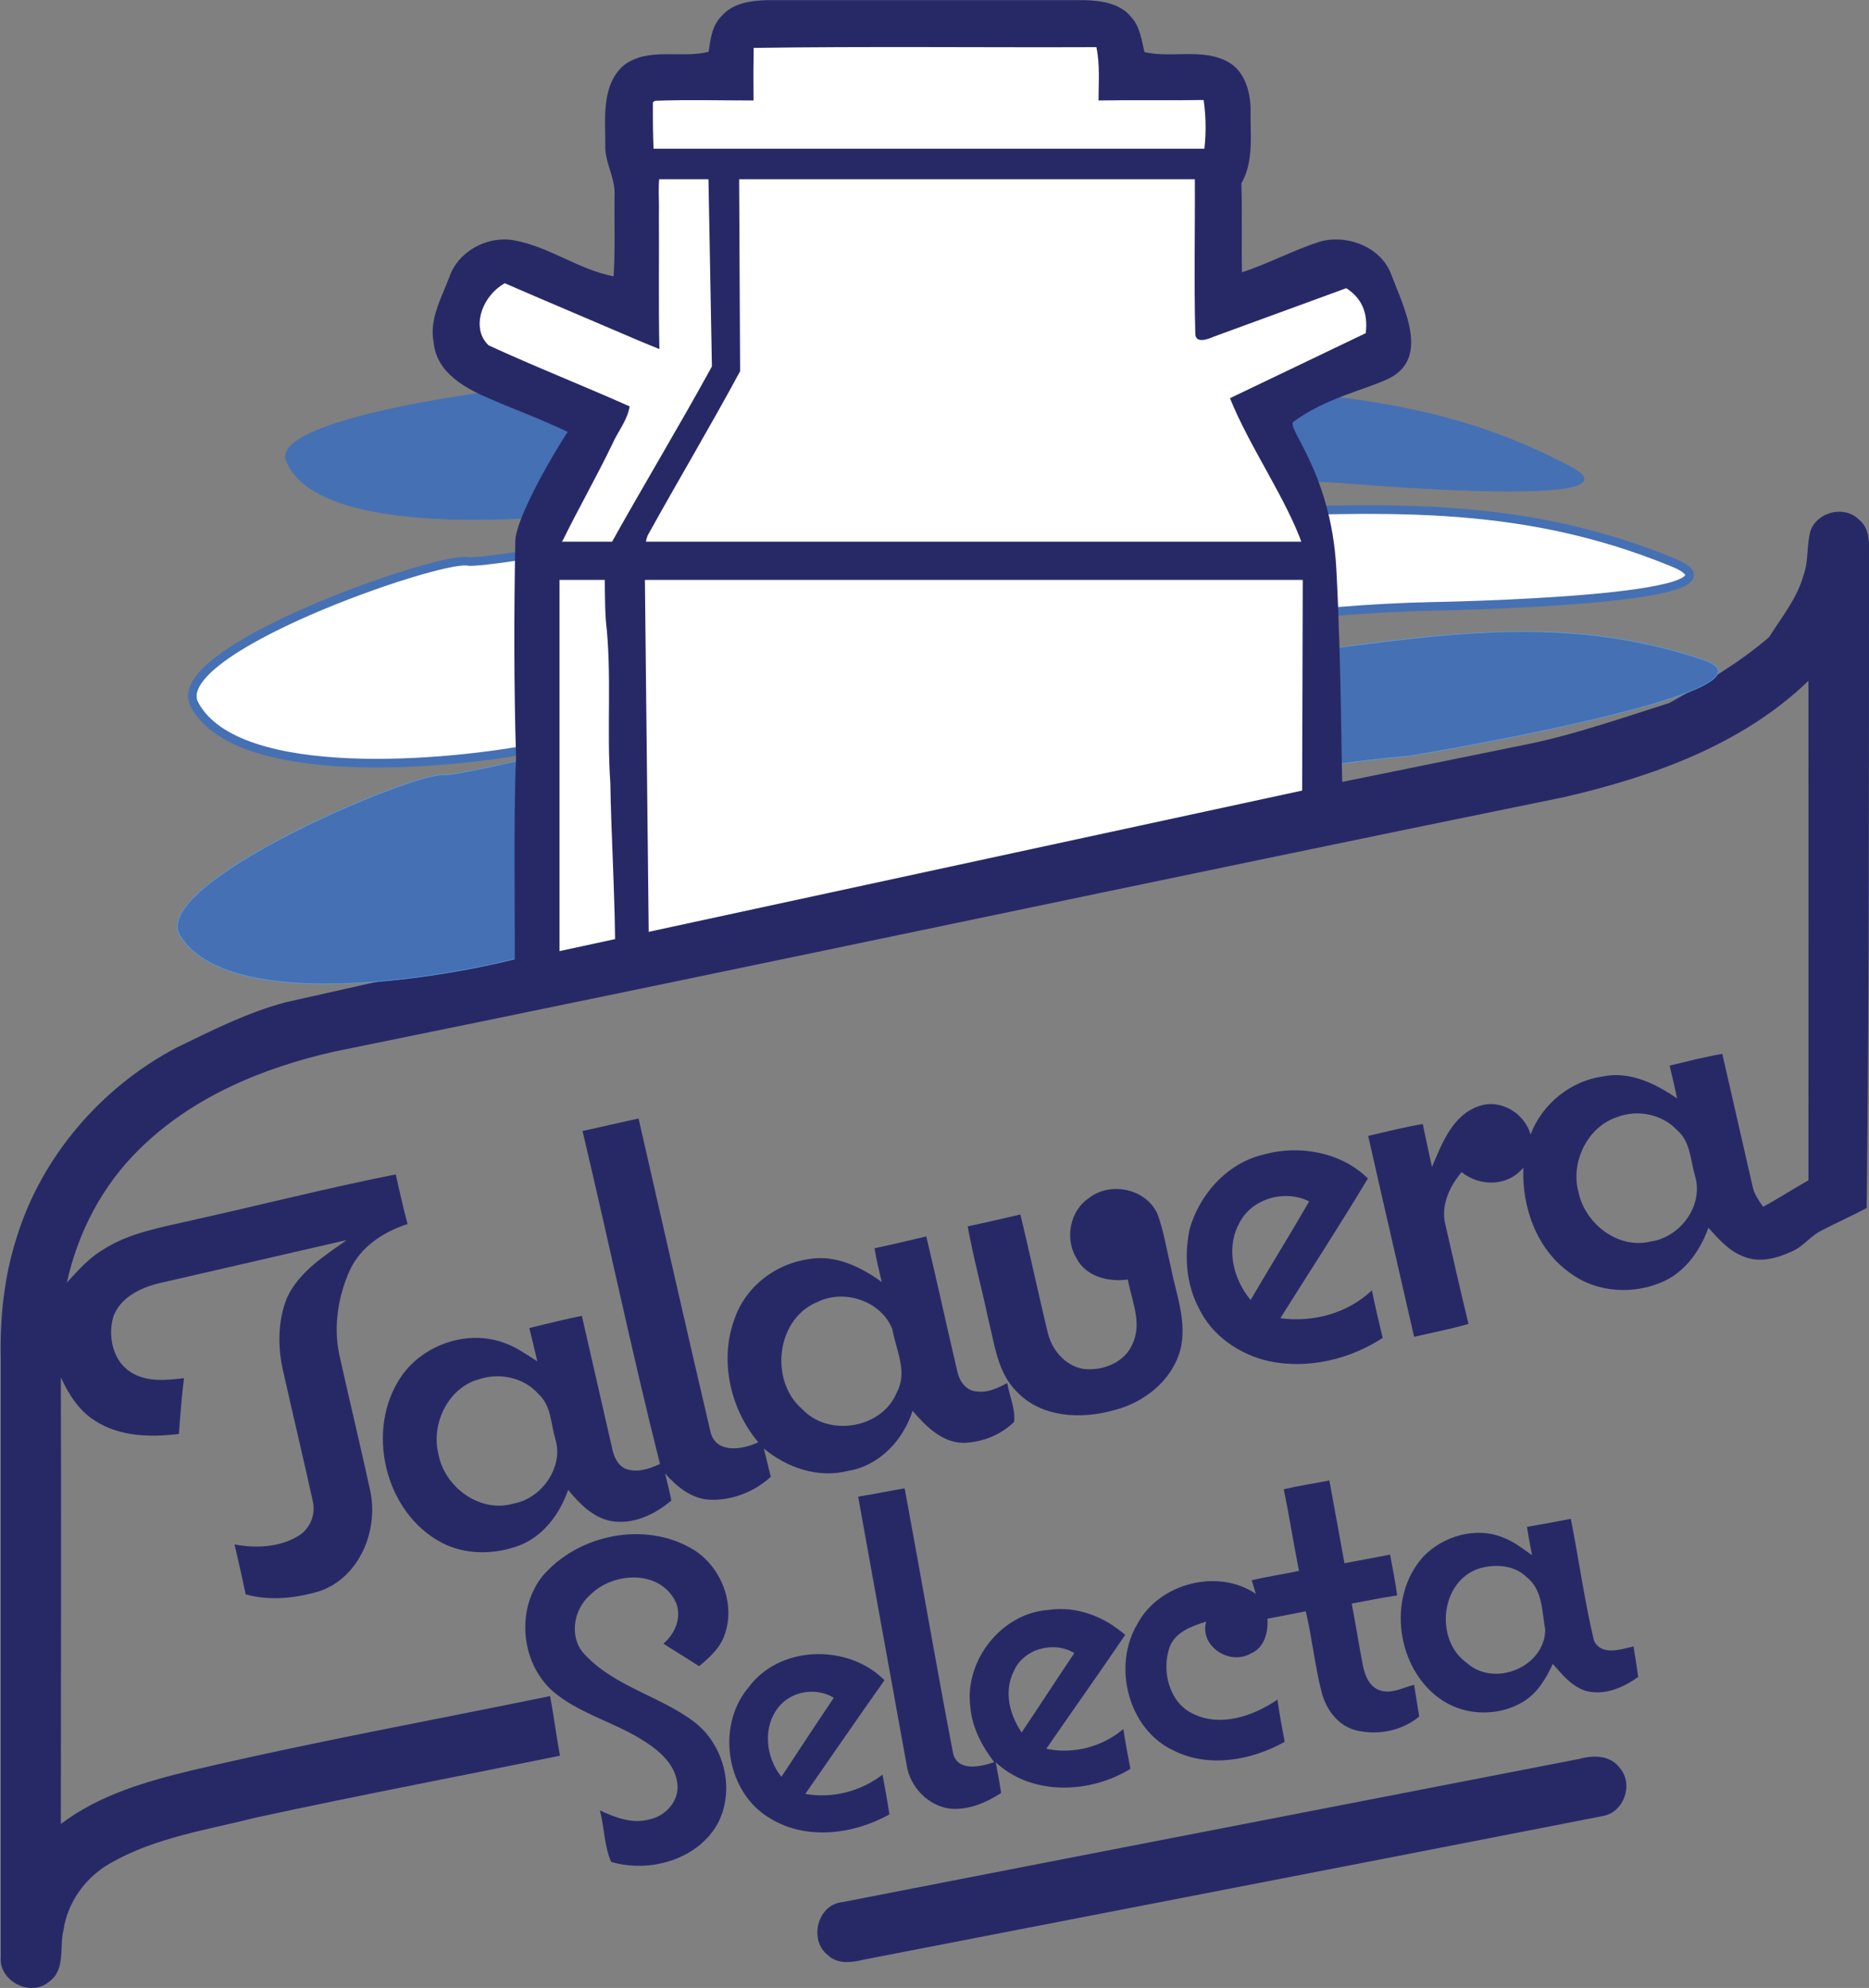
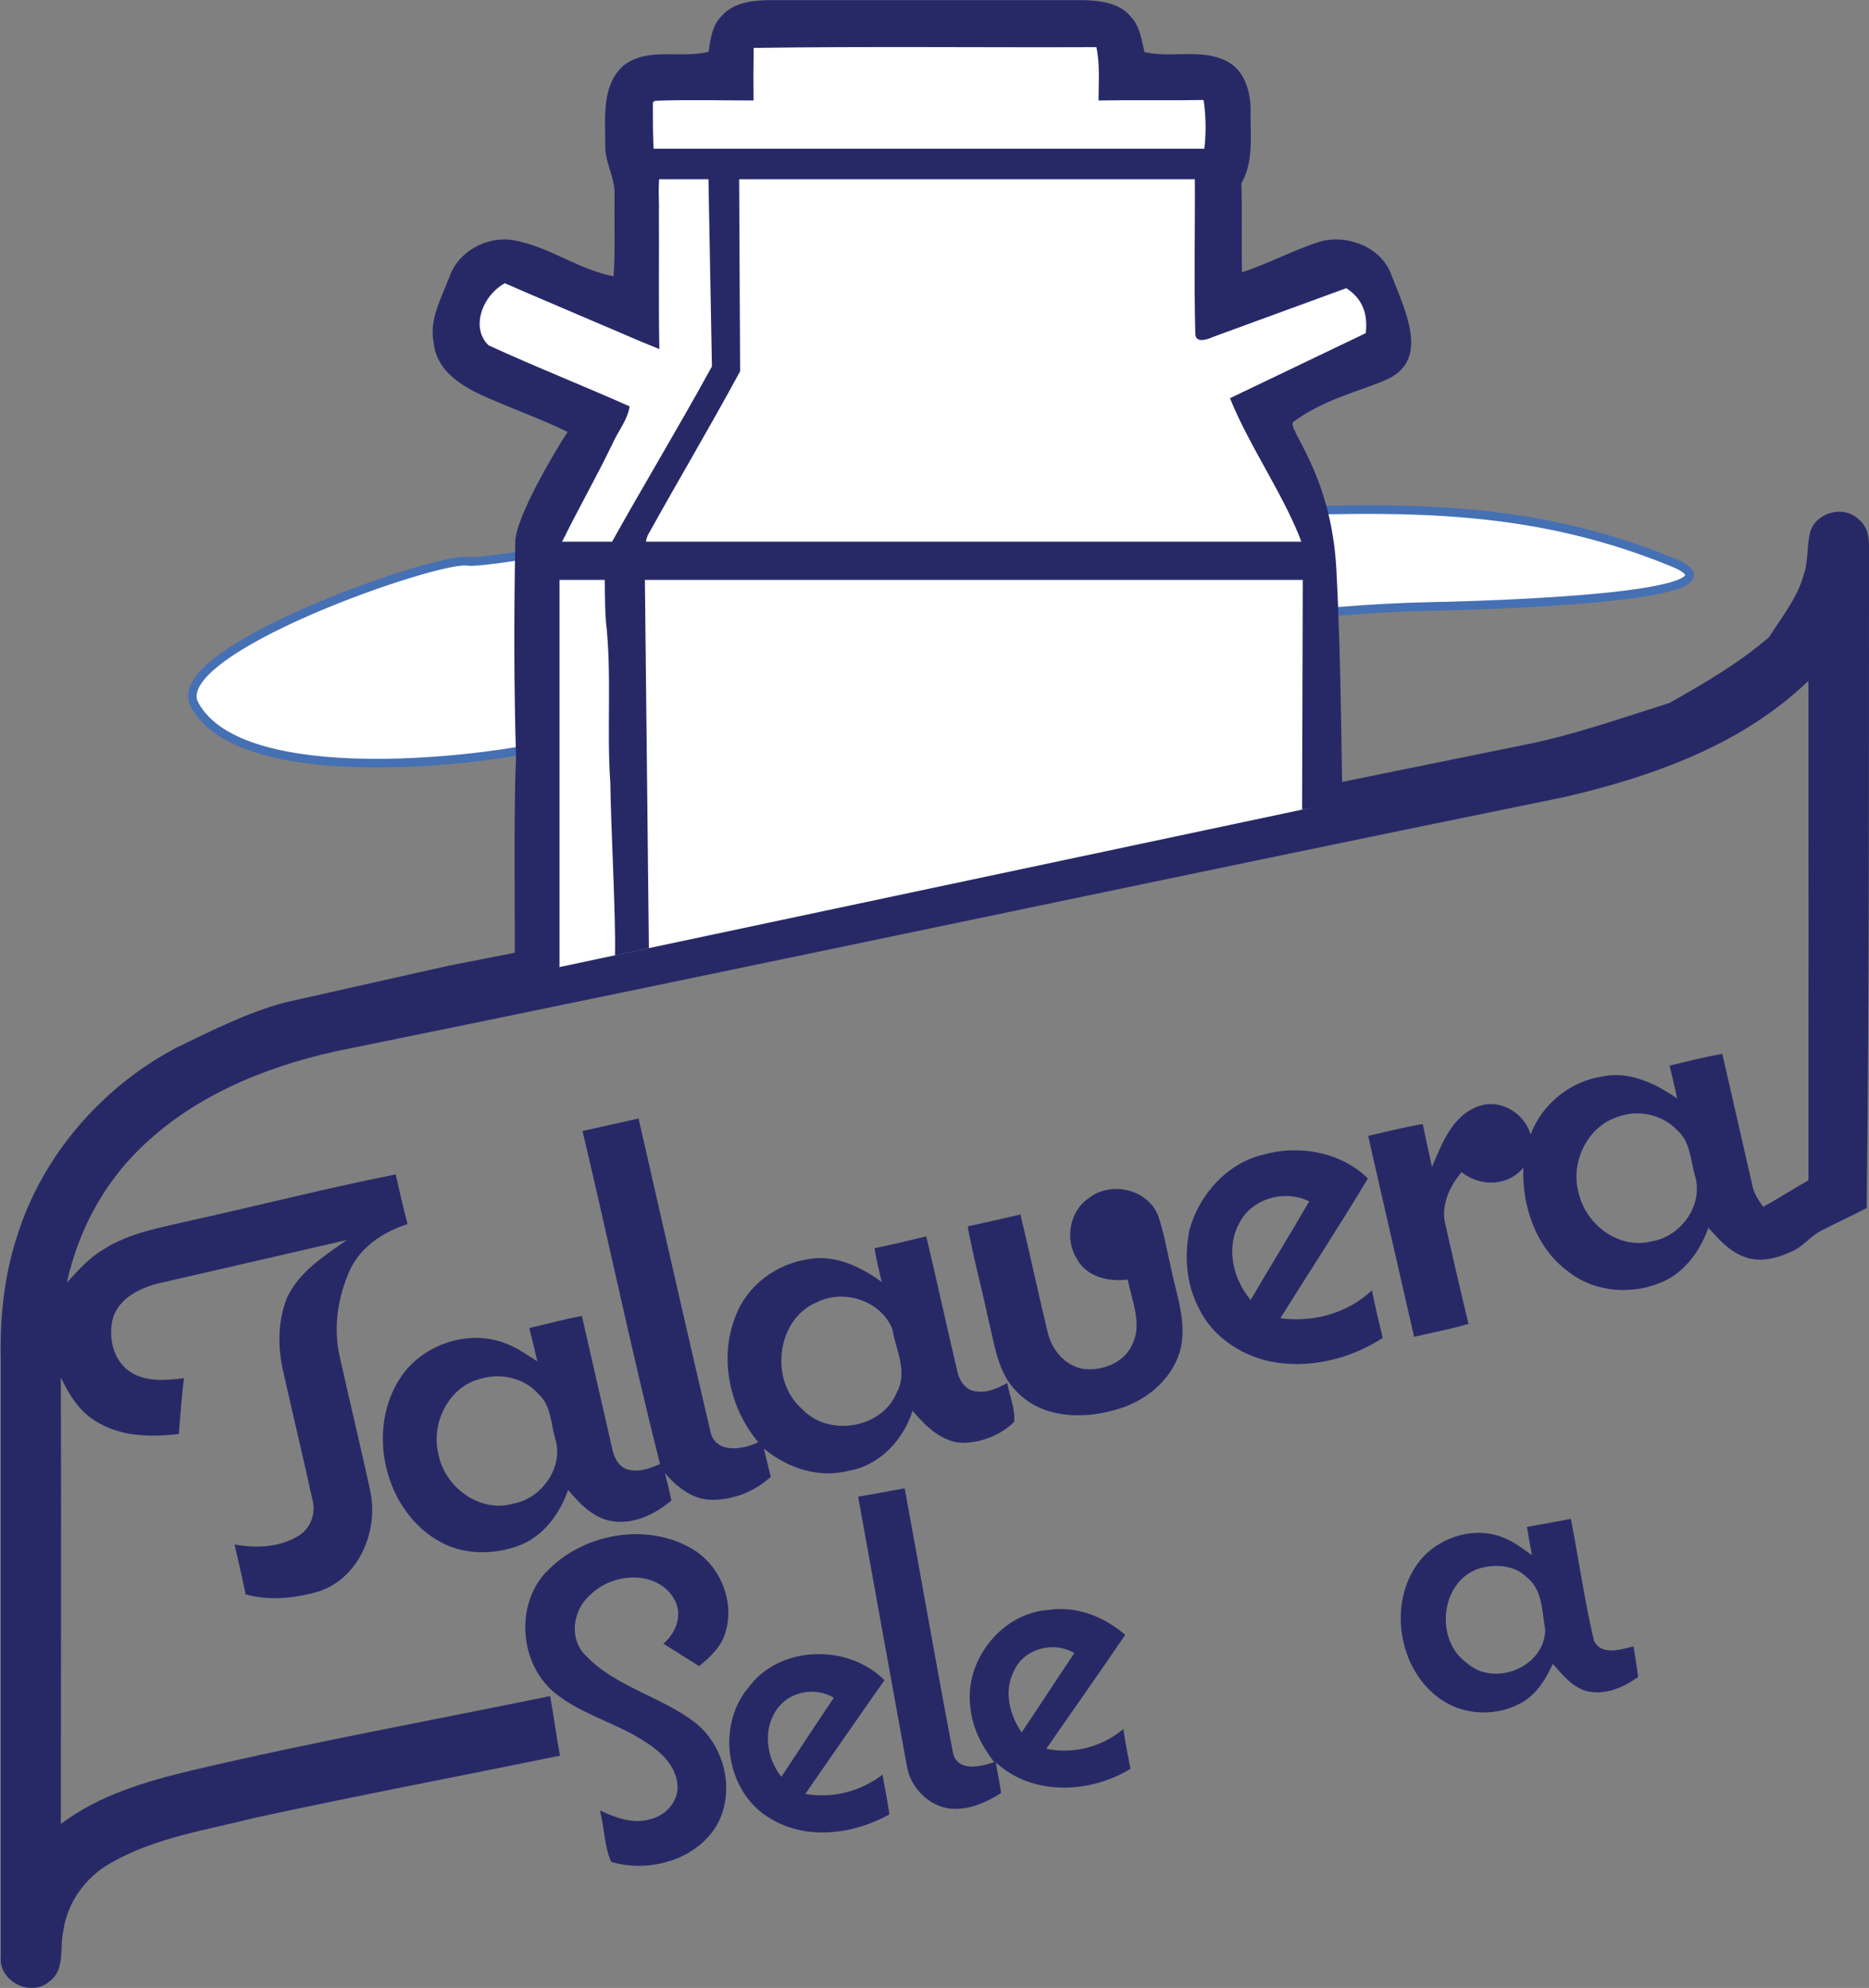
<svg xmlns="http://www.w3.org/2000/svg" id="Capa_1" data-name="Capa 1" viewBox="0 0 121.29 129">
  <rect x="0" y="0" width="121.29" height="129" fill="#808080" stroke="none" />
  <defs>
    <style>
      .cls-1, .cls-2, .cls-3, .cls-4, .cls-5 {
        stroke-width: 0px;
      }

      .cls-1, .cls-2, .cls-6, .cls-7, .cls-8 {
        fill-rule: evenodd;
      }

      .cls-1, .cls-8 {
        fill: #fff;
      }

      .cls-2, .cls-5 {
        fill: #272967;
      }

      .cls-3 {
        fill: none;
      }

      .cls-4 {
        fill: #f3f3f1;
      }

      .cls-6, .cls-7 {
        fill: #4570b3;
        stroke-width: .04px;
      }

      .cls-6, .cls-7, .cls-8 {
        stroke-miterlimit: 10;
      }

      .cls-6, .cls-8 {
        stroke: #4570b3;
      }

      .cls-9 {
        clip-path: url(#clippath);
      }

      .cls-7 {
        stroke: #599ddf;
      }

      .cls-8 {
        stroke-width: .56px;
      }
    </style>
    <clipPath id="clippath">
      <rect class="cls-3" x="-1594.36" y="-37" width="1368" height="342" />
    </clipPath>
  </defs>
  <g>
    <g>
      <path class="cls-2" d="M87.1,50.74c4.08-.83,8.16-1.66,12.24-2.49,3.06-.65,6.01-1.69,8.99-2.63,2.26-1.27,4.51-2.58,6.48-4.28.81-1.3,1.82-2.51,2.23-4.01.34-.92.19-1.93.45-2.87.43-1.25,2.21-1.69,3.15-.74.81.65.63,1.76.65,2.67,0,14,.01,28-.15,42-.96.51-1.95.95-2.91,1.45-.72.34-1.19,1.04-1.93,1.36-.96.45-2.09.76-3.12.35-.96-.35-1.65-1.14-2.31-1.88-.51,1.41-1.42,2.75-2.8,3.43-1.96.94-4.45.82-6.21-.52-2.14-1.52-3.11-4.26-3-6.81-1.01,1.23-2.81,1.25-4.01.29-.79.94-1.38,2.21-1.04,3.45.49,2.14.97,4.27,1.49,6.4-1.16.34-2.35.56-3.53.84-.99-4.35-2-8.69-2.98-13.04,1.18-.27,2.34-.57,3.54-.77.19.93.4,1.86.6,2.79.64-1.52,1.33-3.37,3.04-3.95,1.4-.5,2.96.45,3.36,1.84.75-1.99,2.59-3.47,4.69-3.77,1.74-.36,3.42.47,4.82,1.43-.15-.71-.32-1.42-.49-2.13,1.14-.27,2.27-.57,3.42-.76.65,2.86,1.31,5.71,1.96,8.57.09.51.4.93.69,1.35,1-.54,1.95-1.16,2.94-1.72,0-10.8.01-21.61,0-32.41-4.29,4.14-10.08,6.2-15.78,7.53-26.63,5.43-53.21,11.11-79.84,16.52-4.65,1.04-9.26,2.95-12.69,6.34-2.4,2.34-4,5.41-4.71,8.66.71-.77,1.41-1.58,2.32-2.12,1.72-1.12,3.78-1.45,5.73-1.91,4.44-.98,8.84-2.11,13.29-2.99.25,1.08.48,2.15.77,3.22-1.55.5-3.03,1.46-3.74,2.98-.77,1.7-1.08,3.66-.69,5.5.65,2.93,1.36,5.86,2,8.8.57,2.58-.68,5.66-3.3,6.55-1.53.45-3.23.64-4.78.2-.22-1.08-.47-2.16-.72-3.24,1.4.26,2.93.2,4.17-.57.74-.46,1.11-1.38.91-2.23-.61-2.79-1.28-5.56-1.9-8.34-.39-1.61-.39-3.36.24-4.9.79-1.67,2.41-2.68,3.86-3.71-4.05.94-8.11,1.86-12.17,2.8-1.21.29-2.54.93-2.98,2.19-.36,1.26-.03,2.84,1.13,3.58,1.03.66,2.31.53,3.46.39-.15,1.2-.24,2.41-.33,3.62-1.84.23-3.85.18-5.45-.86-1.04-.65-1.71-1.72-2.21-2.81.03,9.66,0,19.32,0,28.98,2.49-1.89,5.55-2.77,8.55-3.49,7.69-1.81,15.47-3.22,23.2-4.81.24,1.28.4,2.59.64,3.87-6.57,1.34-13.16,2.59-19.71,4.01-3.19.81-6.54,1.29-9.44,2.95-1.61.9-2.8,2.52-3.07,4.35-.28,1.12.16,2.58-.94,3.36-1.21,1.03-3.29-.06-3.13-1.64,0-12.92,0-25.83,0-38.74-.06-2.68.21-5.39,1.04-7.94,1.62-5.25,5.49-9.72,10.33-12.28,2.31-1.12,4.63-2.3,7.12-2.96l10.6-2.38,11.42-2.23,46.59-9.69M104.98,72.48h0c-1.96.61-3.08,2.95-2.54,4.89.43,2.05,2.58,3.72,4.7,3.19,1.93-.28,3.45-2.37,2.85-4.29-.29-1-.29-2.19-1.14-2.92-.97-1.04-2.55-1.37-3.88-.87Z" />
      <path class="cls-2" d="M37.81,73.39c1.21-.26,2.42-.55,3.63-.81,1.55,6.8,3.09,13.6,4.68,20.39.38,1.38,2.09,1.1,3.09.62-1.86-2.2-2.56-5.44-1.49-8.14.74-2.03,2.67-3.46,4.79-3.75,1.71-.29,3.36.51,4.71,1.49-.17-.73-.35-1.46-.47-2.19,1.12-.23,2.24-.5,3.36-.77.7,2.92,1.33,5.86,2.02,8.78.13.61.56,1.24,1.24,1.28.72.11,1.38-.22,2-.54.13.84.54,1.67.44,2.52-.86.85-2.07,1.32-3.27,1.36-1.42-.01-2.46-1.09-3.32-2.08-.6,1.91-2.16,3.57-4.19,3.9-1.94.49-3.95-.2-5.46-1.45.15.61.3,1.22.45,1.83-1.06.98-2.52,1.55-3.97,1.49-1.18-.06-2.15-.86-2.89-1.71.14.58.29,1.17.41,1.76-1.08.91-2.49,1.59-3.93,1.33-1.17-.23-2.04-1.13-2.77-2.02-.54,1.56-1.61,3.02-3.2,3.62-1.59.59-3.48.61-5-.19-3.72-1.95-4.99-7.35-2.63-10.79,1.44-2.1,4.39-3.09,6.78-2.14.74.27,1.38.74,2.05,1.16-.17-.72-.34-1.44-.52-2.16,1.13-.28,2.26-.56,3.41-.79.66,2.89,1.32,5.77,1.98,8.66.11.5.35,1.04.86,1.26.74.29,1.55,0,2.23-.31-1.81-7.17-3.32-14.42-5.03-21.62h0ZM53.14,84.45h0c-2.76,1.04-3.25,5.12-1.08,6.99,1.72,1.84,5.21,1.26,6.15-1.11.71-1.32-.07-2.74-.3-4.08-.72-1.8-3.02-2.59-4.77-1.81h0ZM30.91,89.55h0c-1.9.65-2.93,2.89-2.46,4.8.39,2.14,2.69,3.86,4.87,3.22,1.85-.33,3.29-2.39,2.71-4.22-.29-.98-.26-2.15-1.08-2.88-.98-1.13-2.66-1.44-4.03-.91Z" />
      <path class="cls-2" d="M77.17,79.87c.62-2.32,2.44-4.39,4.83-4.95,2.32-.65,5.03-.16,6.77,1.55-1.83,3.06-3.79,6.05-5.68,9.07,2.13.29,4.37-.32,5.94-1.81.21,1.03.45,2.06.7,3.09-2.15,1.4-4.85,2.04-7.38,1.51-1.91-.43-3.7-1.65-4.55-3.44-.81-1.53-.95-3.34-.62-5.02h0ZM80.34,79.53h0c-.77,1.61-.28,3.5.82,4.83,1.25-2.15,2.56-4.25,3.8-6.4-1.64-.82-3.87-.15-4.61,1.57Z" />
      <path class="cls-2" d="M70.71,77.71c1.42-1.07,3.74-.54,4.43,1.13.39,1.09.57,2.25.84,3.38.35,1.78,1.08,3.58.61,5.41-.56,1.98-2.35,3.39-4.3,3.88-2.11.6-4.71.49-6.3-1.2-1.27-1.24-1.44-3.09-1.86-4.73-.42-2.01-.97-3.98-1.33-6,1.14-.24,2.28-.51,3.42-.77.62,2.56,1.16,5.13,1.78,7.69.27,1.11,1.13,2.13,2.3,2.33,1.23.15,2.66-.39,3.18-1.59.67-1.36-.04-2.84-.29-4.21-1.23.17-2.68-.17-3.31-1.34-.8-1.29-.47-3.13.82-3.97Z" />
-       <path class="cls-2" d="M83.31,96.64c.98-.23,1.98-.38,2.96-.57.33,1.79.65,3.58.98,5.37.98-.19,1.97-.36,2.96-.56.16.88.34,1.76.46,2.65-.99.15-1.97.34-2.95.53.26,1.32.46,2.66.72,3.98.13.66.41,1.42,1.11,1.65.76.25,1.5-.18,2.22-.36.11.69.22,1.37.33,2.06-1.15.95-2.76,1.25-4.19.87-1.13-.33-1.88-1.38-2.15-2.49-.44-1.71-.61-3.49-1.02-5.21-.83.17-1.66.32-2.49.48.06.87-.19,1.89-1.08,2.26-1.37.79-3.33-.46-2.9-2.07-.93.29-2,.67-2.37,1.66-.53,1.52-.04,3.57,1.5,4.31,1.8.9,3.94.16,5.5-.91.13.92.3,1.83.47,2.74-2.16,1.21-4.94,1.71-7.22.56-2.95-1.38-3.98-5.51-2.32-8.24,1.4-2.61,5.21-3.6,7.67-1.92-.07-.22-.2-.67-.27-.89,1.01-.23,2.05-.39,3.07-.6-.35-1.77-.63-3.55-.99-5.31Z" />
      <path class="cls-2" d="M55.69,97.12c1.01-.16,2.01-.37,3.02-.54,1.06,5.74,2.05,11.5,3.15,17.24.34,1.17,1.8.82,2.66.53-.8-1.05-1.44-2.25-1.55-3.59-.39-3,2.02-6.09,5.08-6.29,1.81-.27,3.61.43,4.97,1.62-1.68,2.48-3.42,4.92-5.12,7.39,1.76.37,3.63-.12,5-1.28.13.86.29,1.72.46,2.58-2.62,1.62-6.39,1.77-8.74-.42.12.66.25,1.32.35,1.99-.96.62-2.08,1.11-3.26,1.02-1.45-.15-2.66-1.4-2.87-2.83-1.05-5.81-2.11-11.61-3.15-17.42h0ZM65.77,108.49h0c-.63,1.29-.25,2.79.53,3.93,1.15-1.71,2.27-3.44,3.42-5.15-1.35-.82-3.35-.27-3.95,1.23Z" />
      <path class="cls-2" d="M99.1,99.08c.95-.16,1.89-.34,2.84-.52.52,2.63.88,5.29,1.5,7.9.48,1.01,1.73.57,2.57.38.11.66.21,1.32.3,1.98-.96.69-2.18,1.22-3.38.91-.92-.28-1.55-1.06-2.16-1.76-.43.94-.99,1.88-1.89,2.44-1.58.97-3.72.96-5.28-.07-2.96-1.95-3.64-6.64-1.26-9.3,1.29-1.37,3.43-1.99,5.2-1.27.69.26,1.28.72,1.88,1.15-.12-.62-.23-1.23-.33-1.85h0ZM96.09,101.75h0c-2.61.75-3.04,4.65-.89,6.17,1.78,1.59,5.04.26,5.08-2.16-.22-1.18-.16-2.6-1.2-3.41-.77-.77-1.97-.87-2.98-.6Z" />
      <path class="cls-2" d="M35.42,102.04c2.29-2.47,6.36-3.27,9.34-1.62,1.96,1.04,3.02,3.58,2.26,5.68-.29.85-.98,1.46-1.65,2.02-.77-.49-1.55-.98-2.32-1.46.87-.73,1.31-2,.63-3.01-1.17-1.81-4-1.57-5.39-.14-1.12.96-1.39,2.85-.28,3.92,1.95,2.04,4.86,2.65,7.06,4.32,1.91,1.48,2.64,4.32,1.55,6.5-1.27,2.41-4.46,3.32-6.96,2.57-.45-1.03-.44-2.24-.73-3.34,1.01.47,2.15.91,3.27.57,1.02-.23,1.88-1.2,1.76-2.28-.15-1.44-1.44-2.38-2.59-3.05-1.79-1.04-3.87-1.6-5.46-2.94-2.19-1.9-2.47-5.61-.49-7.75Z" />
      <path class="cls-2" d="M48.51,109.59c1.99-2.84,6.5-2.96,8.89-.56-1.73,2.45-3.43,4.92-5.14,7.38,1.77.31,3.59-.16,5.01-1.25.16.86.32,1.71.45,2.58-2.32,1.29-5.37,1.7-7.72.27-2.84-1.64-3.54-5.89-1.5-8.42h0ZM50.53,110.77h0c-1.06,1.31-.84,3.27.18,4.53,1.13-1.71,2.25-3.43,3.4-5.13-1.14-.69-2.74-.45-3.58.6Z" />
-       <path class="cls-2" d="M102.42,114.16c.93-.28,2.08-.29,2.71.58.89,1.05.26,2.85-1.09,3.1-15.98,3.13-31.98,6.21-47.97,9.32-.79.2-1.74.32-2.37-.31-1.23-.98-.64-3.28.98-3.42,15.91-3.11,31.83-6.18,47.75-9.28Z" />
    </g>
    <g>
-       <path class="cls-6" d="M39.61,24.82c-1.76-.4-22.33,1.91-21.02,5.1,1.97,4.78,14.81,3.86,19.5,3.41,8.64-.83,20.64-2.52,29.1-2.23,6.79.23,13.91-.27,20.98.31.06,0,18.78,1.58,13.78-1.1-8.49-4.54-16.32-4.73-25.89-5.4-6.38-.45-16.48-.9-22.75-.9-2.75,0-12.25,1.14-13.7.81Z" />
      <path class="cls-8" d="M30.3,36.42c-2.05-.25-19.55,5.81-17.68,9.3,2.81,5.23,16.79,3.88,22.1,2.82,9.78-1.96,24.49-6.46,34.2-7.11,7.79-.52,15.88-1.92,24.03-2.08.07,0,21.66-.37,15.63-2.85-10.24-4.2-19.21-3.51-30.24-3.17-7.35.23-19.99-.89-27.16-.16-3.14.32-19.19,3.47-20.89,3.26Z" />
-       <path class="cls-7" d="M28.72,50.29c-2.07-.11-19.13,7.09-17.02,10.45,3.15,5.03,17.01,2.76,22.24,1.35,9.63-2.6,24.01-8.07,33.66-9.36,7.73-1.04,15.71-2.97,23.83-3.67.07,0,25.28-4.18,19.1-6.25-10.49-3.52-19.55-1.05-30.53.02-7.32.71-23.55,1.62-30.65,2.82-3.12.53-18.92,4.73-20.63,4.64Z" />
      <polygon class="cls-1" points="89.49 24.08 88.27 16.83 79.42 19.59 79.42 10.52 79.42 6.12 72.69 5.96 72.2 2.47 48.75 1.74 47.7 5.39 41.4 6.12 40.36 20.3 31.58 16.88 29.87 22.61 38.17 27.01 35.12 34.69 34.63 63.11 85.86 52.25 86.71 36.89 82.81 26.4 89.49 24.08" />
      <path class="cls-2" d="M84.5,52.54l.05-17.12c-1.06-3.04-3.47-6.43-4.73-9.58,2.94-1.41,5.87-2.81,8.81-4.22.17-1.38-.31-2.3-1.26-2.92l-8.61,3.15c-.38.17-1.19.47-1.19-.21-.09-3.36-.01-6.73-.03-10.1.08-.52-.36-.89-.54-1.32.27,0,.81,0,1.08.01.2-1.23.21-2.51.03-3.74-2.27.04-4.55-.01-6.82.03,0-1.16.1-2.32-.14-3.46-7.41.03-14.83-.06-22.24.05-.02,1.14-.02,2.27-.01,3.41-2.13,0-4.27-.06-6.4.02l-.13.1c0,1.13-.01,2.28.07,3.41.18.07.54.2.72.27-.59,1.07-.36,2.3-.4,3.47.02,2.95-.03,5.9.03,8.86-.44-.18-.88-.35-1.32-.54l-7-2.99-1.71-.74c-1.52.85-2.21,2.95-1.05,4.03,3.02,1.39,6.12,2.61,9.15,3.96-.14.9-.76,1.62-1.12,2.44-1.01,2.1-2.17,4.13-3.2,6.22-.22.33-.2.65-.2,1.01-.02.1,0,.06-.03.5v26.22s-2.91.9-2.91.9c.04-3.61-.09-10.87.09-14.48-.14-4.65-.14-9.31-.05-13.97-.06-1.51,2.67-6.11,3.4-7.18-1.64-.8-3.36-1.42-5.02-2.14-1.5-.64-3.49-1.63-3.68-3.68-.29-1.49.5-2.86,1.01-4.2.56-1.69,2.45-2.72,4.18-2.42,2.29.4,4.22,1.91,6.49,2.34.11-1.74.04-3.49.06-5.24.07-1.15-.66-2.17-.6-3.32,0-1.73-.25-3.88,1.21-5.14,1.6-1.2,3.7-.41,5.5-.87.11-.82.22-1.71.84-2.32.73-.85,1.91-1,2.96-1.03,6.87,0,13.75,0,20.63,0,1.06.04,2.27.2,2.98,1.09.59.62.68,1.5.87,2.28,1.78.41,3.73-.27,5.4.62,1.1.6,1.47,1.92,1.49,3.09-.04,1.61.24,3.34-.6,4.81.06,1.92,0,3.85.04,5.77,1.71-.56,3.3-1.42,5.02-1.98,1.78-.52,4.03.33,4.68,2.16.83,2.18,2.51,5.43-.21,6.73-1.48.71-4.1,1.26-6.15,2.79-.51.38,2.44,3.26,2.78,9.52.35,6.43.32,13.68.43,15.16M39.91,62c.06-2.6-.28-8.56-.3-11.16-.25-3.51.11-7.04-.29-10.54-.09-1.22-.05-2.44-.09-3.66-.03-.35,0-.45.06-.74.08-.13.08-.15.17-.28,2.2-3.97,4.56-7.86,6.74-11.84l-.24-13.04c-.11-.38-.57-.15-.72-.51h2.72s.07,13.86.07,13.86c-1.93,3.58-4.02,7.08-5.99,10.64-.19.45-.14.76-.17,1.19-.05.21,0,.45-.03.68l.27,24.93" />
      <rect class="cls-5" x="41.14" y="9.65" width="37.63" height="1.98" />
      <rect class="cls-5" x="34.67" y="35.15" width="51" height="2.48" />
-       <polygon class="cls-2" points="87.18 53.24 33.35 65.11 33.39 62.35 87.1 50.74 87.18 53.24" />
    </g>
  </g>
  <g class="cls-9">
    <path class="cls-4" d="M73.24,308.46c-.19-2.08,1.93-4.49,3.27-6.56,3.36-5.16,6.85-10.24,10.37-15.29,6.65-9.56,13.43-19.04,20.01-28.65,1.81-2.65,3.53-5.51,4.57-8.52,2.6-7.57,4.73-15.3,7.16-22.93.73-2.28,2.23-4.36,2.69-6.66,2.64-13.25,4.15-26.8,7.87-39.72,3.05-10.6,5.43-19.49-6.49-26.02-2.59-1.42-5.08-4.81-5.74-7.71-4.09-18.05-7.82-36.18-11.17-54.38-.51-2.78.85-6.57,2.6-8.99,4.88-6.74,7.21-12.03-2.74-16.63-2.69-1.25-5.24-6.39-5.09-9.62.94-20.45-10.13-36.89-17-54.78-2.88-7.5-6.9-9.7-14.79-9.72-34.05-.1-68.14-.23-102.14-1.83-25.37-1.2-50.66-4.52-75.95-7.22-10.2-1.09-20.26-3.4-30.46-4.54-14.54-1.62-29.29-4.62-43.66-3.43-14.25,1.18-28.11,6.95-42.2,10.45-6.81,1.69-13.75,2.86-20.65,4.15-10.2,1.91-20.45,3.56-30.62,5.61-12.07,2.44-24.03,7.01-36.13,7.38-20.68.63-41.46-3.29-62.14.83-17.24,3.43-34.49,6.79-51.66,10.51-6.06,1.31-11.87,4.98-17.86,5.13-14.29.37-28.62-.54-42.92-1.25-11.59-.57-23.16-1.7-34.75-2.37-10.61-.62-21.28-.44-31.83-1.54-17.3-1.8-34.46-5.15-51.79-6.4-25.91-1.88-51.92-2.54-77.89-3.59-1.9-.08-4.31.26-5.69,1.38-10.68,8.61-22.07,4.91-33.38,2.22-9.04-2.15-18.01-4.61-27.03-6.85-6.35-1.58-12.72-3.04-19.09-4.56-13.21,3.78-27.29,5.82-42.62,2.68-9.24-1.89-19.05-1.45-28.59-1.35-13.77.15-27.59,1.94-41.29,1.18-3.06-.17-6.13-.38-9.2-.62-2.52-2.16-5.82-2.94-10.46-2.95-4.82-.01-9.63-.03-14.45-.05-4.12-.71-8.22-1.54-12.26-2.53-7.44-1.82-12.38-.66-15.93,2.33-19.85-.22-39.69-.64-59.5-1.58-25.37-1.2-50.66-4.52-75.95-7.22-10.2-1.09-20.26-3.4-30.46-4.54-14.54-1.62-29.29-4.62-43.66-3.43-14.25,1.18-28.11,6.95-42.2,10.45-6.81,1.69-13.75,2.86-20.65,4.15-10.2,1.91-20.45,3.56-30.62,5.61-12.07,2.44-24.03,7.01-36.13,7.38-20.68.63-41.46-3.29-62.14.83-17.24,3.43-34.49,6.79-51.66,10.51-6.06,1.31-11.87,4.98-17.86,5.13-14.29.37-28.62-.54-42.92-1.25-11.59-.57-23.16-1.7-34.75-2.37-10.61-.62-21.28-.44-31.83-1.54-17.3-1.8-34.46-5.15-51.79-6.4-25.91-1.88-51.92-2.54-77.89-3.59-1.9-.08-4.31.26-5.69,1.38-10.68,8.61-22.07,4.91-33.38,2.22-9.04-2.15-18.01-4.61-27.03-6.85-6.35-1.58-12.72-3.04-19.09-4.56-13.21,3.78-27.29,5.82-42.62,2.68-9.24-1.89-19.05-1.45-28.59-1.35-13.77.15-27.59,1.94-41.29,1.18-15.55-.86-31.3-2.47-46.37-6.15-14.63-3.58-19.62,4.34-23.3,15.14-3.13,9.18-2.91,20.58-8.47,27.6-7.58,9.58-8.13,20.68-12.65,30.51-7.83,17.03,1.92,27.95,8.49,40.79,2.2,4.3,2.62,9.55,3.68,14.4,1.18,5.41.27,13.56,3.55,15.86,17.66,12.39,26.27,29.94,31.32,49.77.89,3.5-3.22,8.58-1.93,11.64,6.92,16.5,12.29,32.81,14.77,51.05,2.2,16.15-.44,31.8-7.7,42.38-6.21,9.06-9.57,18.12-10.95,10.16H73.43c.14,12.46.21,7.94-.19,3.46Z" />
  </g>
</svg>